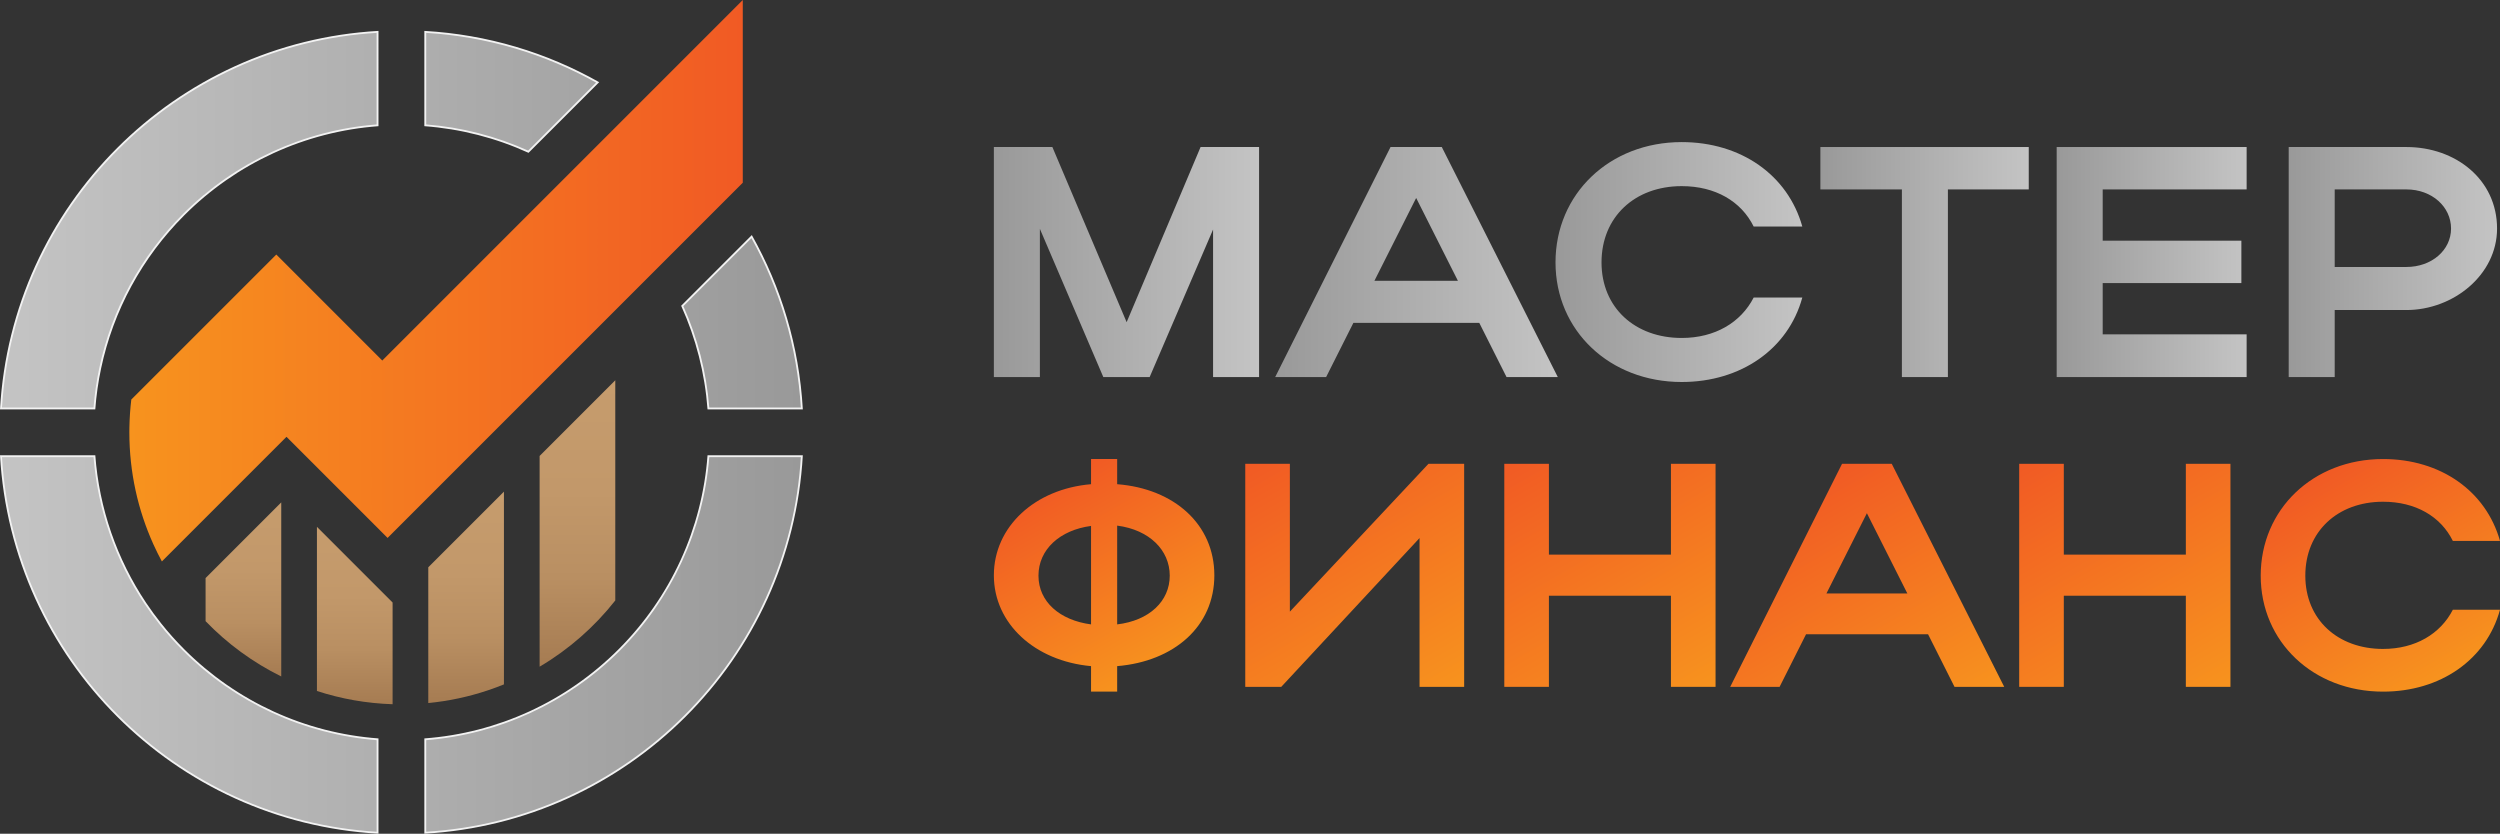
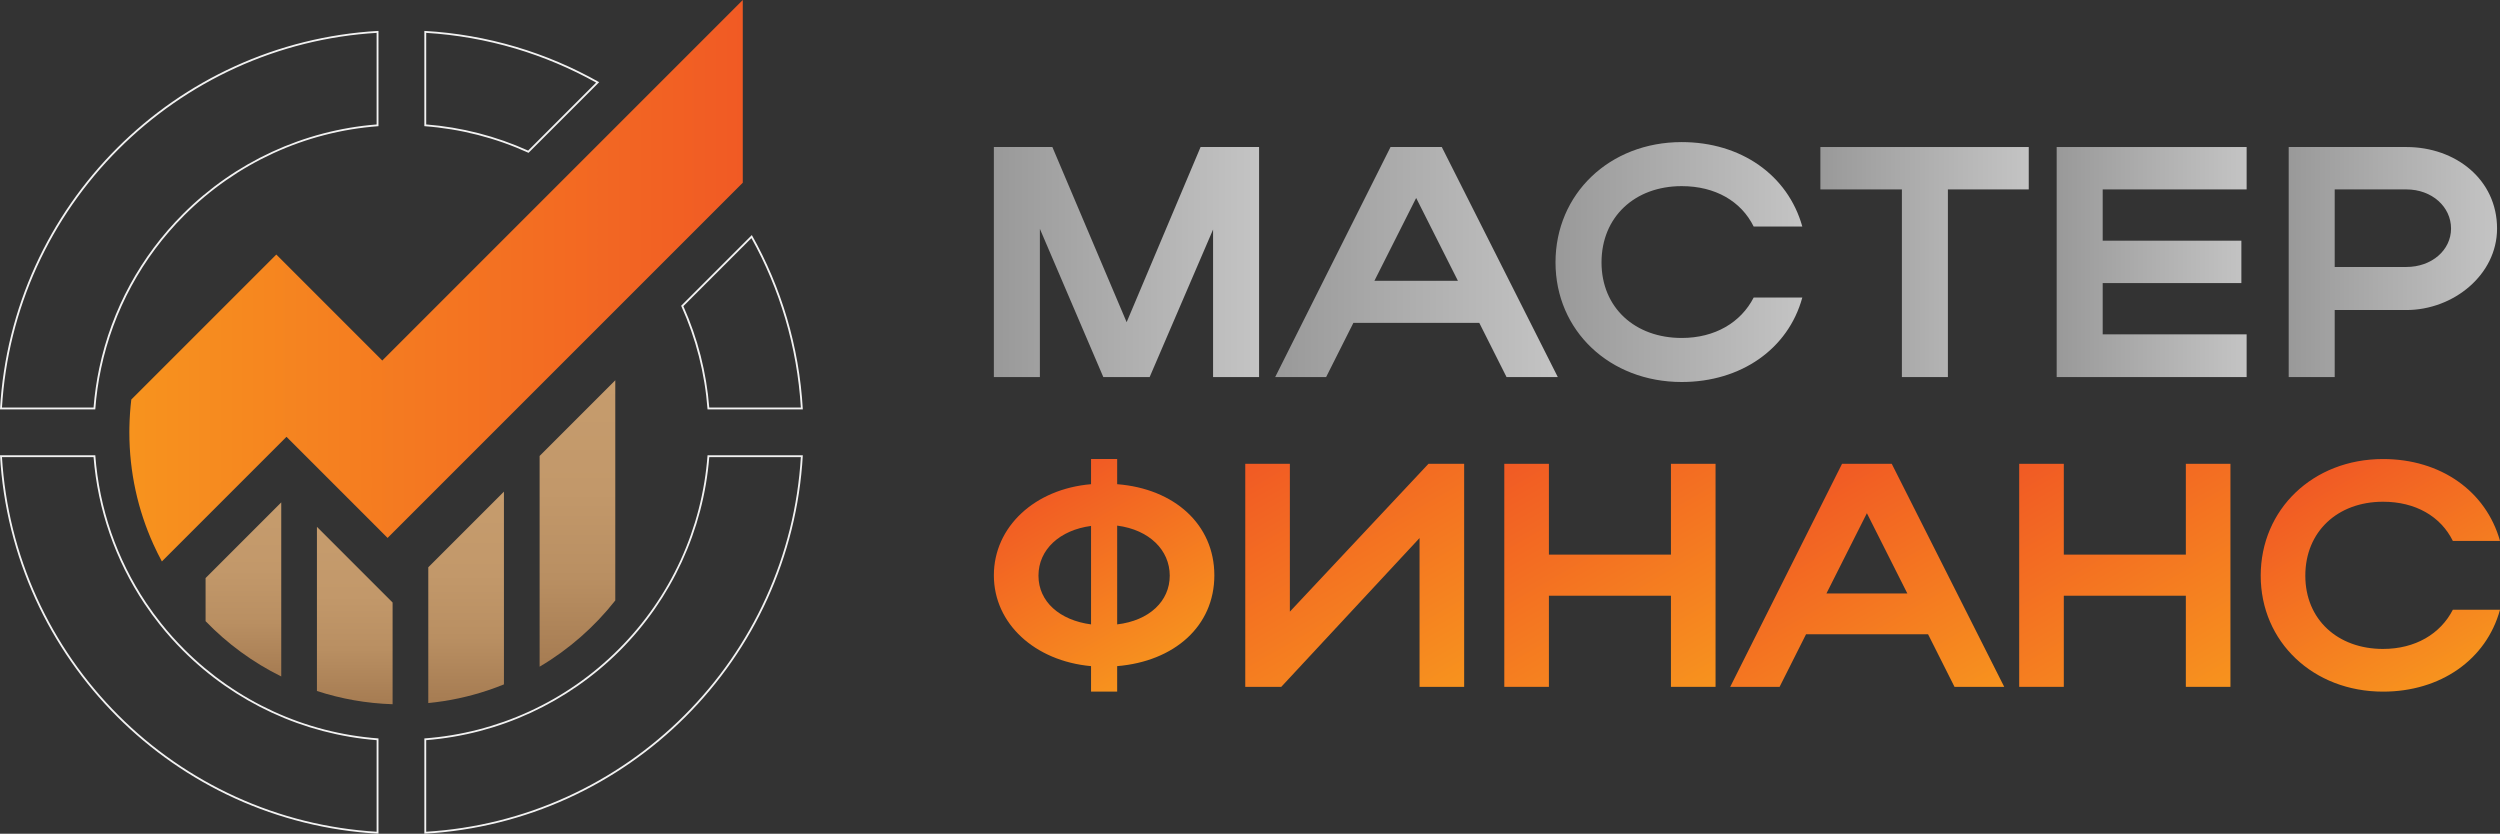
<svg xmlns="http://www.w3.org/2000/svg" xmlns:xlink="http://www.w3.org/1999/xlink" id="_Слой_1" data-name="Слой 1" viewBox="0 0 5374 1792.15">
  <rect x="0" y="0" width="5374" height="1792.15" fill="#333333" stroke="none" />
  <defs>
    <style> .cls-1 { fill: url(#_Безымянный_градиент_36-3); } .cls-1, .cls-2, .cls-3, .cls-4, .cls-5, .cls-6, .cls-7, .cls-8, .cls-9, .cls-10, .cls-11, .cls-12, .cls-13, .cls-14, .cls-15, .cls-16, .cls-17, .cls-18, .cls-19 { stroke-width: 0px; } .cls-2 { fill: url(#_Безымянный_градиент_41-2); } .cls-3 { fill: url(#_Безымянный_градиент_41-4); } .cls-4 { fill: url(#_Безымянный_градиент_62-4); } .cls-4, .cls-5, .cls-11, .cls-15 { fill-rule: evenodd; } .cls-5 { fill: url(#_Безымянный_градиент_62-2); } .cls-6 { fill: url(#_Безымянный_градиент_41-6); } .cls-7 { fill: url(#_Безымянный_градиент_41); } .cls-8 { fill: url(#_Безымянный_градиент_36-5); } .cls-9 { fill: url(#_Безымянный_градиент_41-5); } .cls-10 { fill: url(#_Безымянный_градиент_36-6); } .cls-11 { fill: url(#_Безымянный_градиент_62-3); } .cls-12 { fill: url(#_Безымянный_градиент_36); } .cls-13 { fill: url(#_Безымянный_градиент_36-7); } .cls-14 { fill: url(#_Безымянный_градиент_36-2); } .cls-15 { fill: url(#_Безымянный_градиент_62); } .cls-16 { fill: url(#_Безымянный_градиент_36-4); } .cls-17 { fill: url(#_Безымянный_градиент_41-7); } .cls-18 { fill: #f2f2f2; } .cls-19 { fill: url(#_Безымянный_градиент_41-3); } </style>
    <linearGradient id="_Безымянный_градиент_36" data-name="Безымянный градиент 36" x1="1723.62" y1="929.28" x2="2.12" y2="929.28" gradientUnits="userSpaceOnUse">
      <stop offset="0" stop-color="#999" />
      <stop offset="1" stop-color="#c4c4c4" />
    </linearGradient>
    <linearGradient id="_Безымянный_градиент_41" data-name="Безымянный градиент 41" x1="278.04" y1="603.42" x2="1596.67" y2="603.42" gradientUnits="userSpaceOnUse">
      <stop offset="0" stop-color="#f7931e" />
      <stop offset="1" stop-color="#f15a24" />
    </linearGradient>
    <linearGradient id="_Безымянный_градиент_62" data-name="Безымянный градиент 62" x1="523.23" y1="1454.11" x2="523.23" y2="1079.9" gradientUnits="userSpaceOnUse">
      <stop offset="0" stop-color="#a67c52" />
      <stop offset=".04" stop-color="#a87e54" />
      <stop offset=".31" stop-color="#b98f62" />
      <stop offset=".61" stop-color="#c2986a" />
      <stop offset="1" stop-color="#c69c6d" />
    </linearGradient>
    <linearGradient id="_Безымянный_градиент_62-2" data-name="Безымянный градиент 62" x1="762.59" y1="1513.81" x2="762.59" y2="1132.49" xlink:href="#_Безымянный_градиент_62" />
    <linearGradient id="_Безымянный_градиент_62-3" data-name="Безымянный градиент 62" x1="1001.94" y1="1511.28" x2="1001.94" y2="1056.81" xlink:href="#_Безымянный_градиент_62" />
    <linearGradient id="_Безымянный_градиент_62-4" data-name="Безымянный градиент 62" x1="1241.29" y1="1433.11" x2="1241.29" y2="817.45" xlink:href="#_Безымянный_градиент_62" />
    <linearGradient id="_Безымянный_градиент_36-2" data-name="Безымянный градиент 36" x1="2136.41" y1="563.29" x2="2706.51" y2="563.29" xlink:href="#_Безымянный_градиент_36" />
    <linearGradient id="_Безымянный_градиент_36-3" data-name="Безымянный градиент 36" x1="2741.12" y1="563.29" x2="3348.66" y2="563.29" xlink:href="#_Безымянный_градиент_36" />
    <linearGradient id="_Безымянный_градиент_36-4" data-name="Безымянный градиент 36" x1="3343.72" y1="563.29" x2="3874.26" y2="563.29" xlink:href="#_Безымянный_градиент_36" />
    <linearGradient id="_Безымянный_градиент_36-5" data-name="Безымянный градиент 36" x1="3913.11" y1="563.29" x2="4360.99" y2="563.29" xlink:href="#_Безымянный_градиент_36" />
    <linearGradient id="_Безымянный_градиент_36-6" data-name="Безымянный градиент 36" x1="4421.03" y1="563.29" x2="4829.36" y2="563.29" xlink:href="#_Безымянный_градиент_36" />
    <linearGradient id="_Безымянный_градиент_36-7" data-name="Безымянный градиент 36" x1="4919.78" y1="563.29" x2="5367.67" y2="563.29" xlink:href="#_Безымянный_градиент_36" />
    <linearGradient id="_Безымянный_градиент_41-2" data-name="Безымянный градиент 41" x1="2489.44" y1="1435.93" x2="2258.89" y2="1036.61" xlink:href="#_Безымянный_градиент_41" />
    <linearGradient id="_Безымянный_градиент_41-3" data-name="Безымянный градиент 41" x1="3074.7" y1="1518.39" x2="2749.46" y2="955.05" xlink:href="#_Безымянный_градиент_41" />
    <linearGradient id="_Безымянный_градиент_41-4" data-name="Безымянный градиент 41" x1="3621.26" y1="1514.83" x2="3300.13" y2="958.61" xlink:href="#_Безымянный_градиент_41" />
    <linearGradient id="_Безымянный_градиент_41-5" data-name="Безымянный градиент 41" x1="4100.52" y1="1596.39" x2="3805.76" y2="1085.84" xlink:href="#_Безымянный_градиент_41" />
    <linearGradient id="_Безымянный_градиент_41-6" data-name="Безымянный градиент 41" x1="4728.08" y1="1514.83" x2="4406.95" y2="958.61" xlink:href="#_Безымянный_градиент_41" />
    <linearGradient id="_Безымянный_градиент_41-7" data-name="Безымянный градиент 41" x1="5250.99" y1="1458.85" x2="4994.86" y2="1015.22" xlink:href="#_Безымянный_градиент_41" />
  </defs>
  <g>
-     <path class="cls-12" d="M811.56,1790.04c-210.59-12.36-408.83-101.46-558.41-251.04C103.58,1389.42,14.48,1191.18,2.12,980.59h200.84c8.63,112.88,46.48,222.28,109.53,316.49,10.3,15.37,21.25,30.31,32.52,44.42,15.42,19.38,32.19,38.16,49.83,55.8,111.78,111.78,259.71,179.88,416.72,191.88v200.84ZM914.18,1589.19c157.01-12,304.93-80.1,416.72-191.88,111.79-111.78,179.89-259.71,191.88-416.72h200.84c-12.36,210.59-101.46,408.83-251.04,558.41s-347.82,238.68-558.41,251.04v-200.84ZM1522.78,877.98c-5.86-76.44-24.75-150.53-56.19-220.27l149.11-149.11c31.15,55.61,56.08,114.71,74.12,175.7,18.57,62.78,29.94,127.93,33.79,193.68h-200.84ZM2.12,877.98c12.36-210.59,101.46-408.83,251.04-558.41S600.98,80.89,811.56,68.53v200.84c-157.01,12-304.93,80.1-416.72,191.88-90.79,90.79-152.83,204.89-179.42,329.96-6.05,28.49-10.24,57.67-12.46,86.76H2.12ZM1135.71,326.12c-70.13-31.77-144.65-50.86-221.53-56.74V68.53c65.97,3.87,131.34,15.3,194.33,33.99,61.18,18.15,120.46,43.24,176.21,74.58l-149.01,149.01Z" />
    <path class="cls-18" d="M809.57,70.65v196.87c-156.8,12.43-304.45,80.64-416.13,192.32-91.07,91.07-153.3,205.51-179.96,330.96-5.94,27.98-10.1,56.61-12.36,85.17H4.24c6.43-105.32,31.76-207.17,75.3-302.81,21.31-46.8,47.04-92,76.47-134.34,29.19-41.99,62.35-81.64,98.55-117.84s75.85-69.36,117.84-98.55c42.34-29.43,87.54-55.16,134.34-76.47,95.64-43.55,197.49-68.87,302.81-75.3M916.18,70.65c65.1,3.98,129.59,15.34,191.76,33.78,60.2,17.86,118.54,42.45,173.5,73.12l-146.16,146.16c-69.41-31.27-143.09-50.17-219.1-56.2V70.65M1615.25,511.88c30.47,54.8,54.91,112.98,72.66,172.99,18.33,61.96,29.62,126.23,33.59,191.11h-196.87c-6-75.56-24.71-148.81-55.65-217.83l146.26-146.26M1721.5,982.59c-6.43,105.32-31.76,207.17-75.3,302.81-21.31,46.8-47.04,92-76.47,134.34-29.19,41.99-62.35,81.64-98.55,117.84-36.21,36.21-75.85,69.36-117.84,98.55-42.34,29.43-87.54,55.16-134.34,76.47-95.64,43.55-197.49,68.87-302.81,75.3v-196.87c156.8-12.43,304.45-80.64,416.13-192.32,111.68-111.68,179.89-259.34,192.32-416.13h196.87M201.11,982.59c8.93,112.57,46.83,221.63,109.72,315.61,10.33,15.41,21.31,30.4,32.62,44.55,15.47,19.45,32.29,38.28,49.99,55.98,111.68,111.68,259.34,179.89,416.13,192.32v196.87c-105.32-6.43-207.17-31.76-302.81-75.3-46.8-21.31-92-47.04-134.34-76.47-41.99-29.19-81.64-62.35-117.84-98.55-36.21-36.21-69.36-75.85-98.55-117.84-29.43-42.34-55.16-87.54-76.47-134.34-43.55-95.64-68.87-197.49-75.3-302.81h196.87M912.18,66.41v204.82c78.07,5.75,153.8,25.31,223.97,57.28l151.85-151.85c-112.09-63.46-239.76-102.6-375.82-110.24h0ZM813.57,66.41C375.49,91.04,24.63,441.91,0,879.98h204.82c2.2-29.85,6.41-59.35,12.57-88.34,26.32-123.82,88.01-238.1,178.88-328.96,112.14-112.14,259.93-179.86,417.3-191.44V66.41h0ZM1616.15,505.32l-151.95,151.95c31.64,69.82,51,145.12,56.72,222.71h204.82c-7.62-135.58-46.5-262.85-109.59-374.66h0ZM1725.74,978.59h-204.82c-11.58,157.38-79.31,305.17-191.44,417.3-112.14,112.14-259.93,179.86-417.3,191.44v204.82c438.07-24.63,788.94-375.49,813.56-813.56h0ZM204.82,978.59H0c24.63,438.07,375.49,788.94,813.57,813.56v-204.82c-157.38-11.58-305.17-79.31-417.3-191.44-17.69-17.69-34.27-36.26-49.68-55.64-11.46-14.33-22.26-29.12-32.42-44.28-62.98-94.12-100.93-203.23-109.33-317.38h0Z" />
  </g>
  <path class="cls-7" d="M1596.67,0v392.78l-233.51,233.51-530.02,530.02-217.31-217.33-267.87,267.87c-6.54-12.09-12.64-24.43-18.32-36.99-33.16-73.38-51.6-154.83-51.6-240.57,0-3.71.03-7.39.13-11.08.38-20.09,1.74-39.89,4.09-59.42l311.65-311.63,227.8,227.83,345.29-345.31,5.7-5.7L1596.67,0Z" />
  <path class="cls-15" d="M604.56,1079.9v374.21c-60.99-30.05-115.97-70.45-162.65-118.87v-92.68l162.65-162.65Z" />
  <path class="cls-5" d="M843.92,1295.16v218.64c-56.62-1.79-111.2-11.66-162.65-28.44v-352.88l162.65,162.68Z" />
  <path class="cls-11" d="M1083.26,1056.81v414.35c-11.25,4.57-22.68,8.81-34.27,12.69-40.95,13.75-83.93,23.09-128.36,27.43v-291.82l162.63-162.65Z" />
  <path class="cls-4" d="M1322.62,817.45v473.3c-44.79,56.93-99.97,105.35-162.65,142.36v-453.01l162.65-162.65Z" />
  <g>
    <g>
      <path class="cls-14" d="M2235.31,810.55h-98.9v-494.51h125.75l159.66,376.53,158.95-376.53h125.75v494.51h-98.9v-317.19l-136.34,317.19h-99.61l-136.34-318.61v318.61Z" />
      <path class="cls-1" d="M2989.08,316.04h110.21l249.37,494.51h-110.2l-58.63-116.56h-270.57l-58.63,116.56h-109.5l247.96-494.51ZM3133.9,603.56l-89.72-178.02-89.72,178.02h179.44Z" />
      <path class="cls-16" d="M3615,726.48c71.35,0,127.16-33.2,154.71-86.89h104.55c-30.38,110.91-132.11,181.56-259.26,181.56-154.71,0-271.28-110.21-271.28-257.15s115.86-258.56,271.28-258.56c127.16,0,228.18,70.64,259.26,181.56h-104.55c-26.84-54.4-82.65-86.89-154.71-86.89-101.02,0-172.37,66.41-172.37,163.9s72.06,162.48,172.37,162.48Z" />
      <path class="cls-8" d="M4088.3,407.17h-175.2v-91.13h447.89v91.13h-173.79v403.38h-98.9v-403.38Z" />
      <path class="cls-10" d="M4421.03,316.04h408.32v91.13h-309.42v110.2h298.12v91.13h-298.12v110.2h309.42v91.84h-408.32v-494.51Z" />
      <path class="cls-13" d="M4919.78,316.04h252.91c105.97,0,194.98,69.94,194.98,175.2,0,99.61-93.96,175.2-194.98,175.2h-154.01v144.11h-98.9v-494.51ZM5172.69,407.17h-154.01v166.72h154.01c54.4,0,96.08-36.03,96.08-82.65s-40.97-84.07-96.08-84.07Z" />
    </g>
    <g>
      <path class="cls-2" d="M2345.31,1040.83v-54.11h56.16v54.11c122.6,9.59,208.9,86.3,208.9,195.89s-86.3,184.93-208.9,195.2v54.79h-56.16v-54.79c-120.55-10.96-208.9-91.09-208.9-195.2s87.67-185.61,208.9-195.89ZM2345.31,1342.2v-211.64c-67.12,8.9-113.01,50.68-113.01,106.85s45.89,95.89,113.01,104.79ZM2401.47,1342.2c69.18-8.22,113.01-50,113.01-104.79s-43.84-98.63-113.01-107.53v212.33Z" />
      <path class="cls-19" d="M3051.46,1476.44v-319.86l-297.25,319.86h-77.4v-479.45h95.89v317.8l297.94-317.8h76.71v479.45h-95.89Z" />
      <path class="cls-3" d="M3233.64,997h95.89v195.2h262.33v-195.2h95.89v479.45h-95.89v-195.89h-262.33v195.89h-95.89v-479.45Z" />
      <path class="cls-9" d="M3959.65,997h106.85l241.78,479.45h-106.85l-56.85-113.01h-262.33l-56.85,113.01h-106.16l240.41-479.45ZM4100.06,1275.76l-86.99-172.6-86.99,172.6h173.97Z" />
      <path class="cls-6" d="M4340.46,997h95.89v195.2h262.33v-195.2h95.89v479.45h-95.89v-195.89h-262.33v195.89h-95.89v-479.45Z" />
      <path class="cls-17" d="M5122.63,1394.94c69.18,0,123.29-32.19,150-84.24h101.37c-29.45,107.53-128.08,176.03-251.37,176.03-150,0-263.01-106.85-263.01-249.31s112.33-250.68,263.01-250.68c123.29,0,221.23,68.49,251.37,176.03h-101.37c-26.03-52.74-80.13-84.25-150-84.25-97.94,0-167.12,64.38-167.12,158.9s69.86,157.53,167.12,157.53Z" />
    </g>
  </g>
</svg>